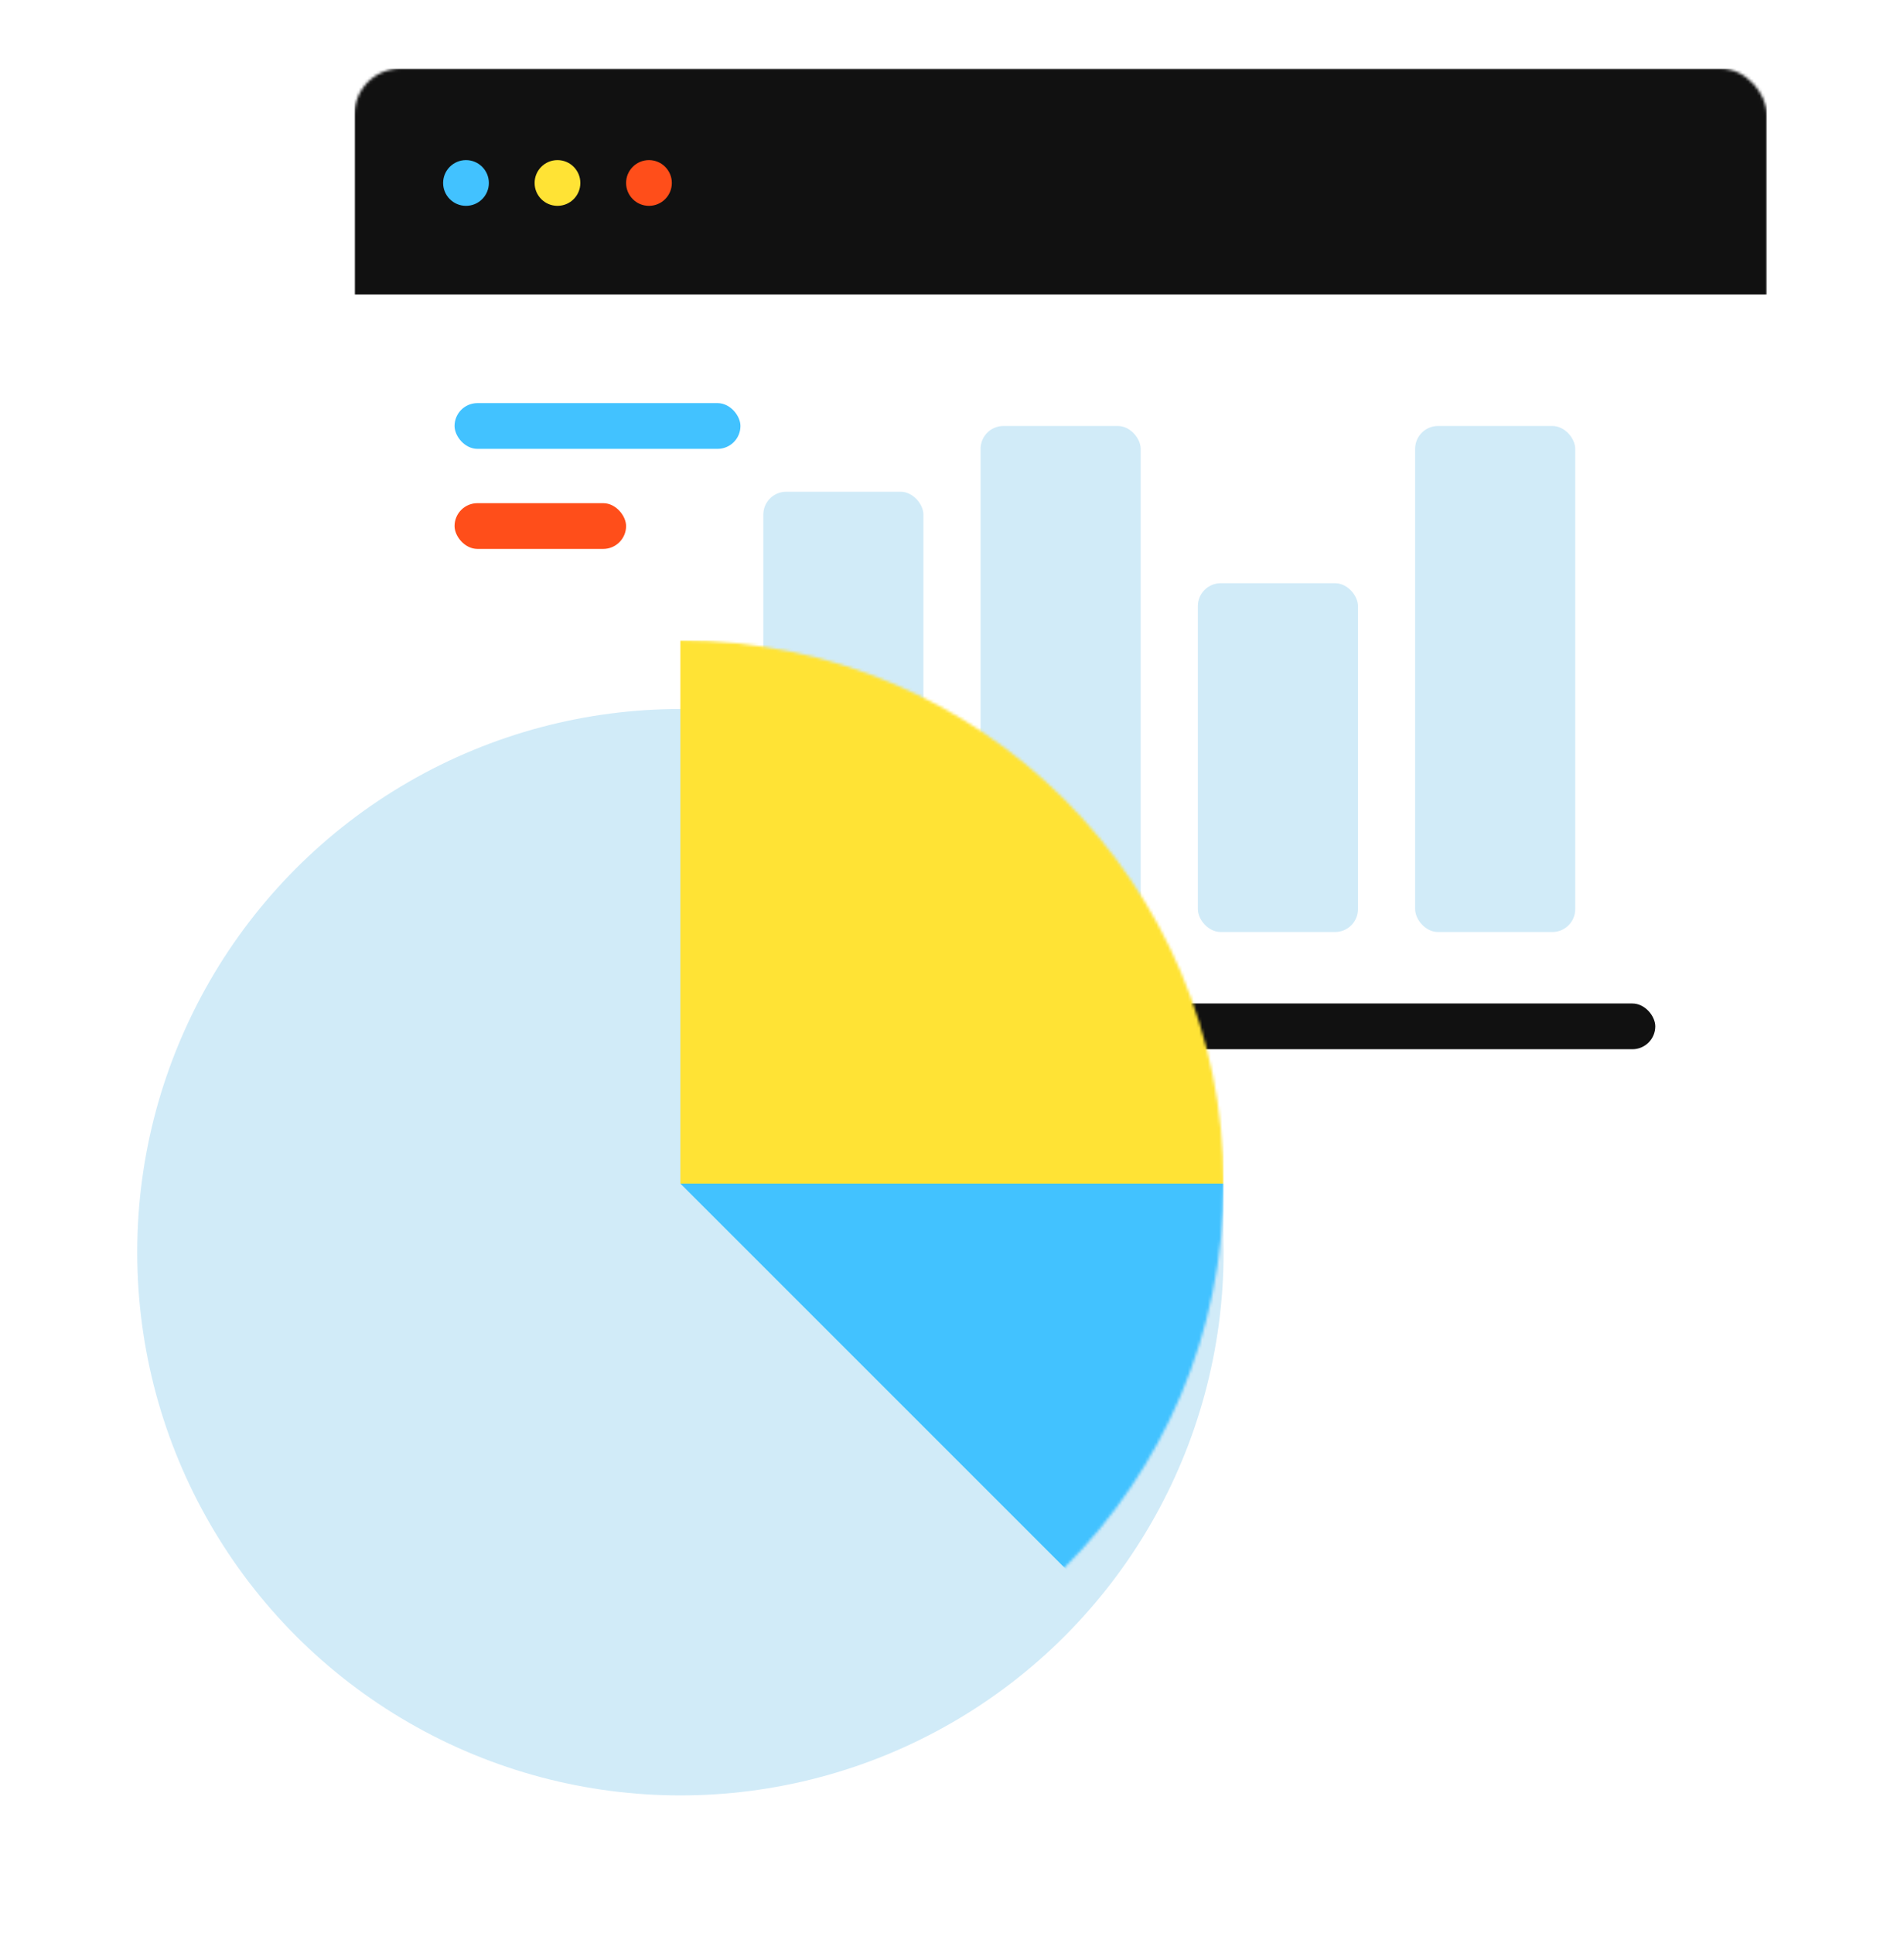
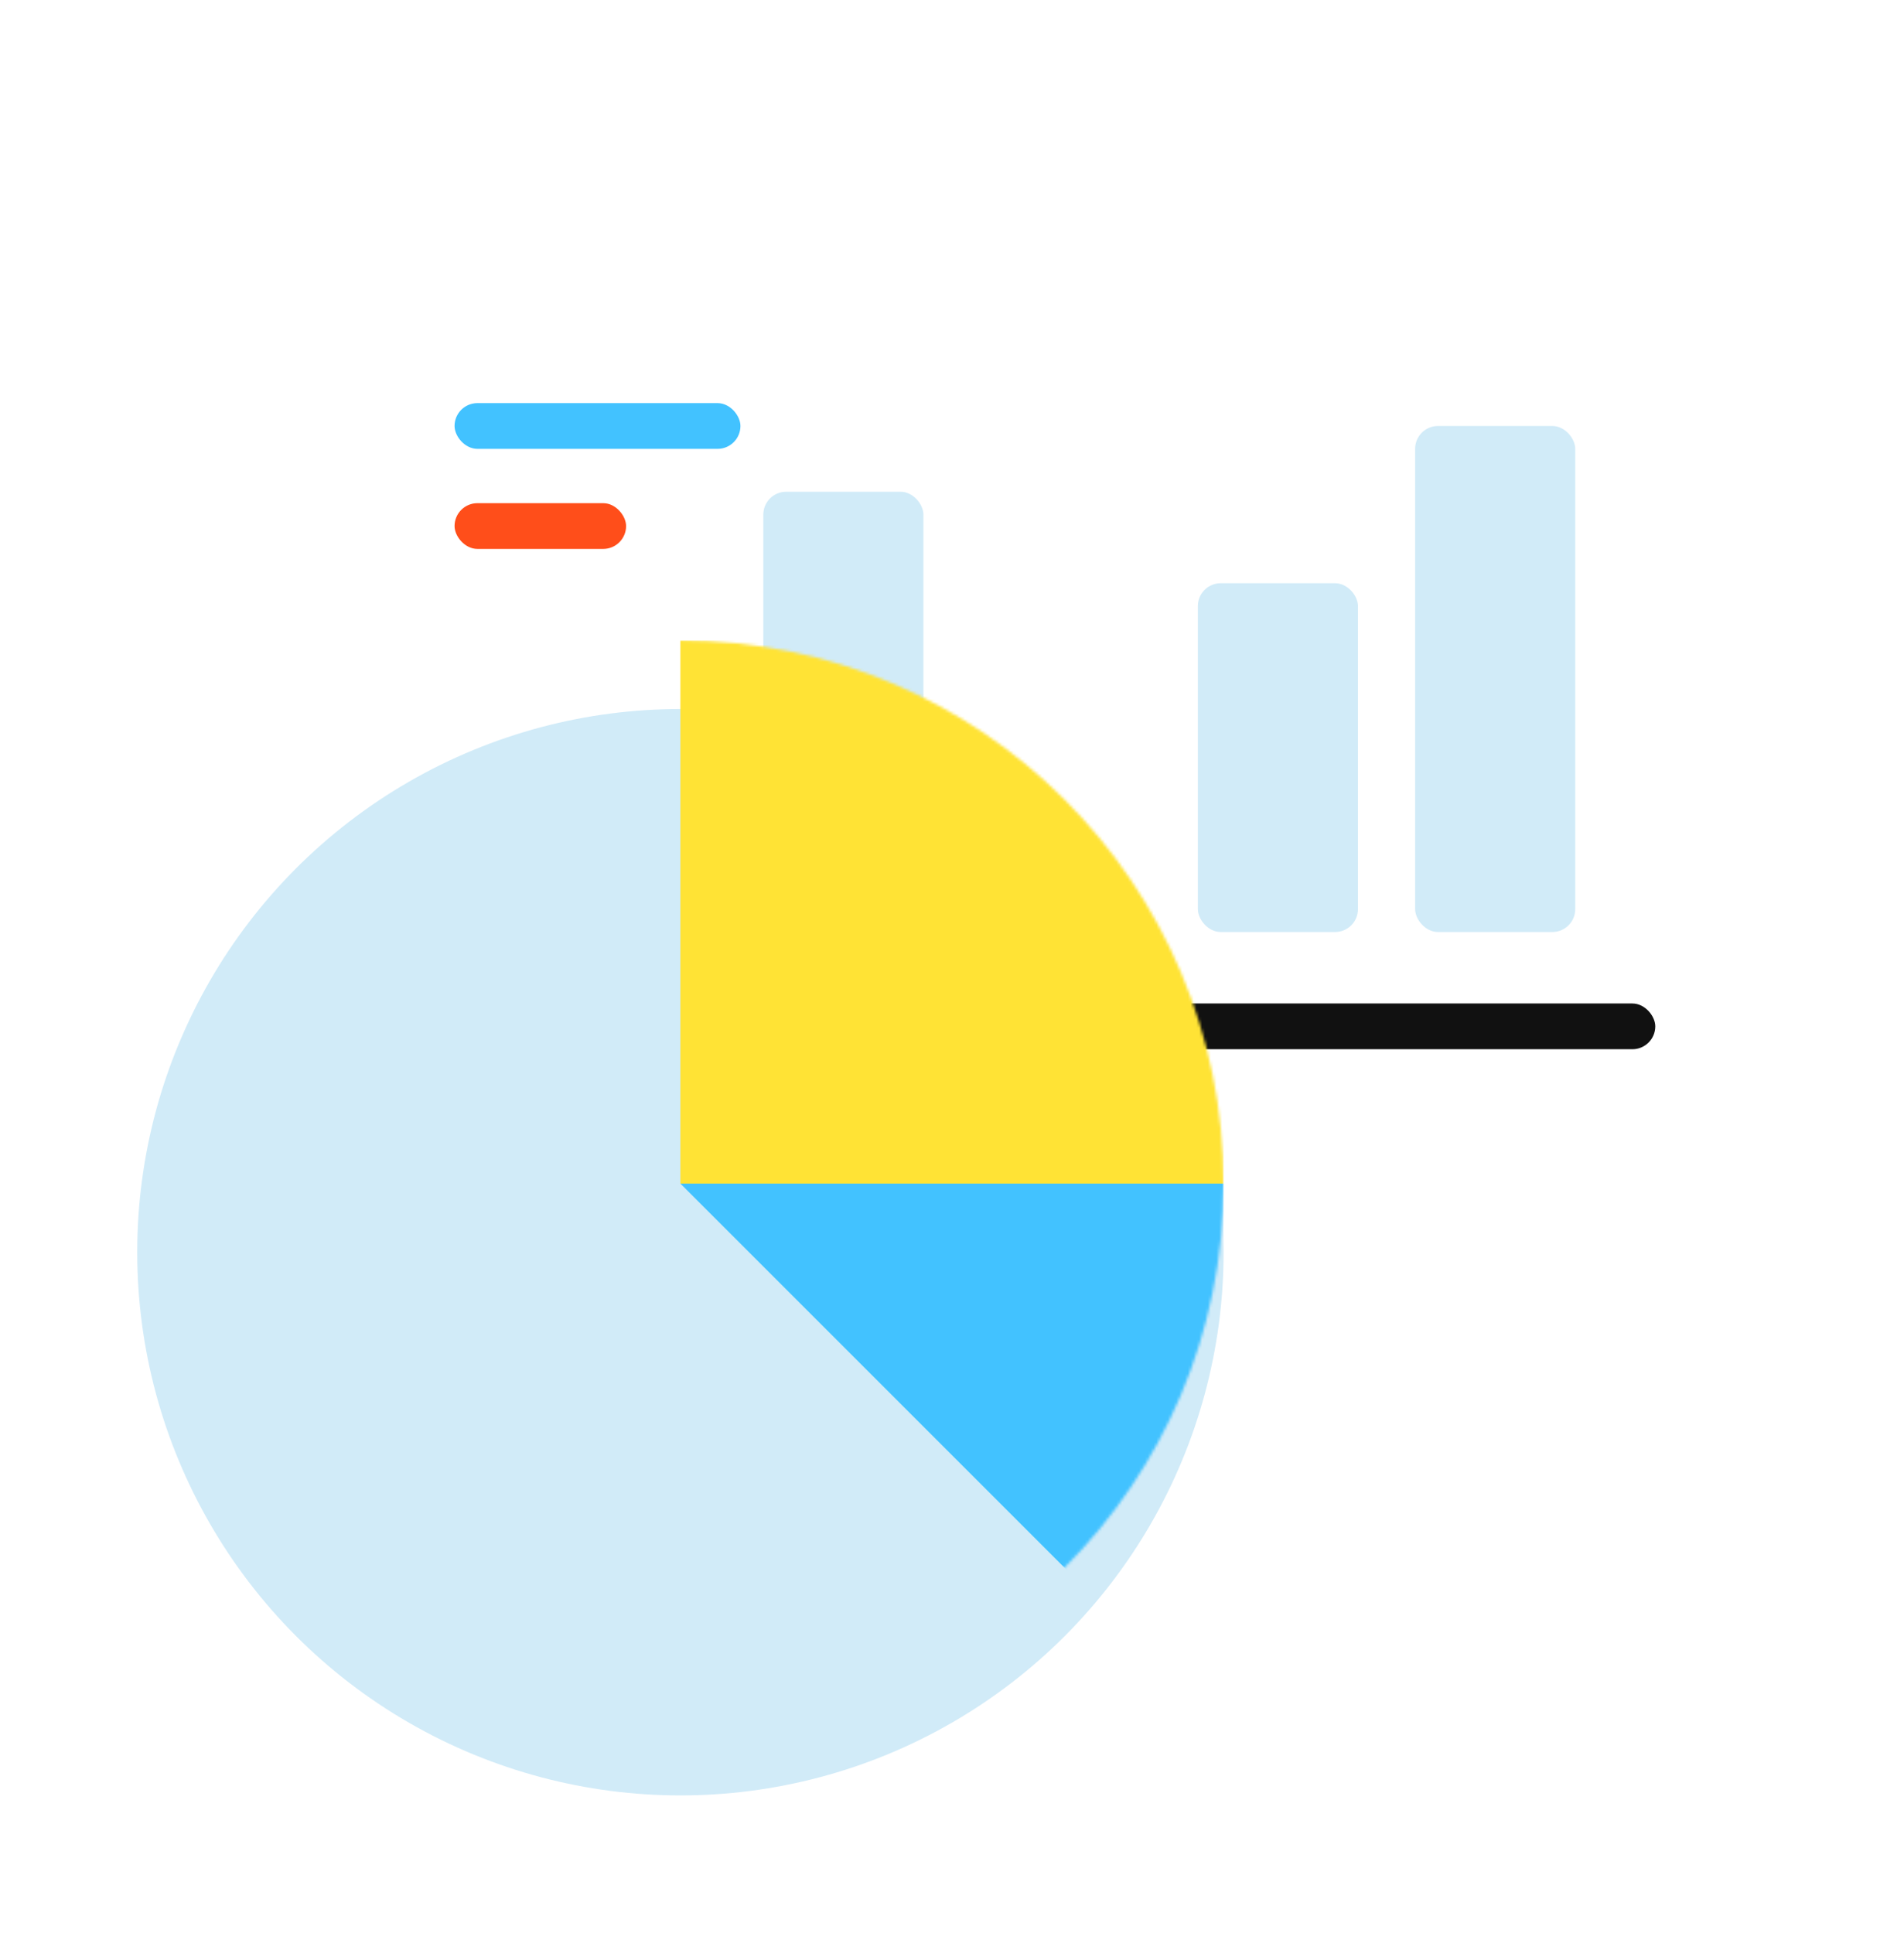
<svg xmlns="http://www.w3.org/2000/svg" width="666" height="676" fill="none">
  <g filter="url(#a)">
    <rect width="494" height="390" x="124" y="24" fill="#fff" rx="16" />
  </g>
  <mask id="b" width="494" height="390" x="124" y="24" maskUnits="userSpaceOnUse" style="mask-type:luminance">
-     <rect width="494" height="390" x="124" y="24" fill="#fff" rx="16" />
-   </mask>
+     </mask>
  <g mask="url(#b)">
-     <path fill="#111" d="M124 24h494v79H124z" />
    <circle cx="163" cy="64" r="8" fill="#42C2FF" />
-     <circle cx="195" cy="64" r="8" fill="#FFE335" />
-     <circle cx="227" cy="64" r="8" fill="#FF4E1A" />
  </g>
  <rect width="180" height="16" x="399" y="351" fill="#111" rx="8" />
  <rect width="56" height="177" x="495" y="149" fill="#D1EBF8" rx="8" />
  <rect width="56" height="122" x="419" y="204" fill="#D1EBF8" rx="8" />
-   <rect width="56" height="177" x="343" y="149" fill="#D1EBF8" rx="8" />
  <rect width="56" height="154" x="267" y="172" fill="#D1EBF8" rx="8" />
  <rect width="60" height="16" x="159" y="176" fill="#FF4E1A" rx="8" />
  <rect width="100" height="16" x="159" y="141" fill="#42C2FF" rx="8" />
  <g filter="url(#c)">
    <circle cx="238" cy="414" r="190" fill="#D1EBF8" />
  </g>
  <mask id="d" width="380" height="380" x="48" y="224" maskUnits="userSpaceOnUse" style="mask-type:luminance">
    <circle cx="238" cy="414" r="190" fill="#fff" />
  </mask>
  <g mask="url(#d)">
    <path fill="#FFE335" d="M238 224h190v190H238z" />
    <path fill="#42C2FF" d="M238 414h190v190L238 414Z" />
  </g>
  <defs>
    <filter id="a" width="590" height="486" x="76" y="0" color-interpolation-filters="sRGB" filterUnits="userSpaceOnUse">
      <feFlood flood-opacity="0" result="BackgroundImageFix" />
      <feColorMatrix in="SourceAlpha" result="hardAlpha" values="0 0 0 0 0 0 0 0 0 0 0 0 0 0 0 0 0 0 127 0" />
      <feOffset dy="24" />
      <feGaussianBlur stdDeviation="24" />
      <feColorMatrix values="0 0 0 0 0 0 0 0 0 0 0 0 0 0 0 0 0 0 0.083 0" />
      <feBlend in2="BackgroundImageFix" result="effect1_dropShadow_0_238" />
      <feBlend in="SourceGraphic" in2="effect1_dropShadow_0_238" result="shape" />
    </filter>
    <filter id="c" width="476" height="476" x="0" y="200" color-interpolation-filters="sRGB" filterUnits="userSpaceOnUse">
      <feFlood flood-opacity="0" result="BackgroundImageFix" />
      <feColorMatrix in="SourceAlpha" result="hardAlpha" values="0 0 0 0 0 0 0 0 0 0 0 0 0 0 0 0 0 0 127 0" />
      <feOffset dy="24" />
      <feGaussianBlur stdDeviation="24" />
      <feColorMatrix values="0 0 0 0 0 0 0 0 0 0 0 0 0 0 0 0 0 0 0.083 0" />
      <feBlend in2="BackgroundImageFix" result="effect1_dropShadow_0_238" />
      <feBlend in="SourceGraphic" in2="effect1_dropShadow_0_238" result="shape" />
    </filter>
  </defs>
</svg>